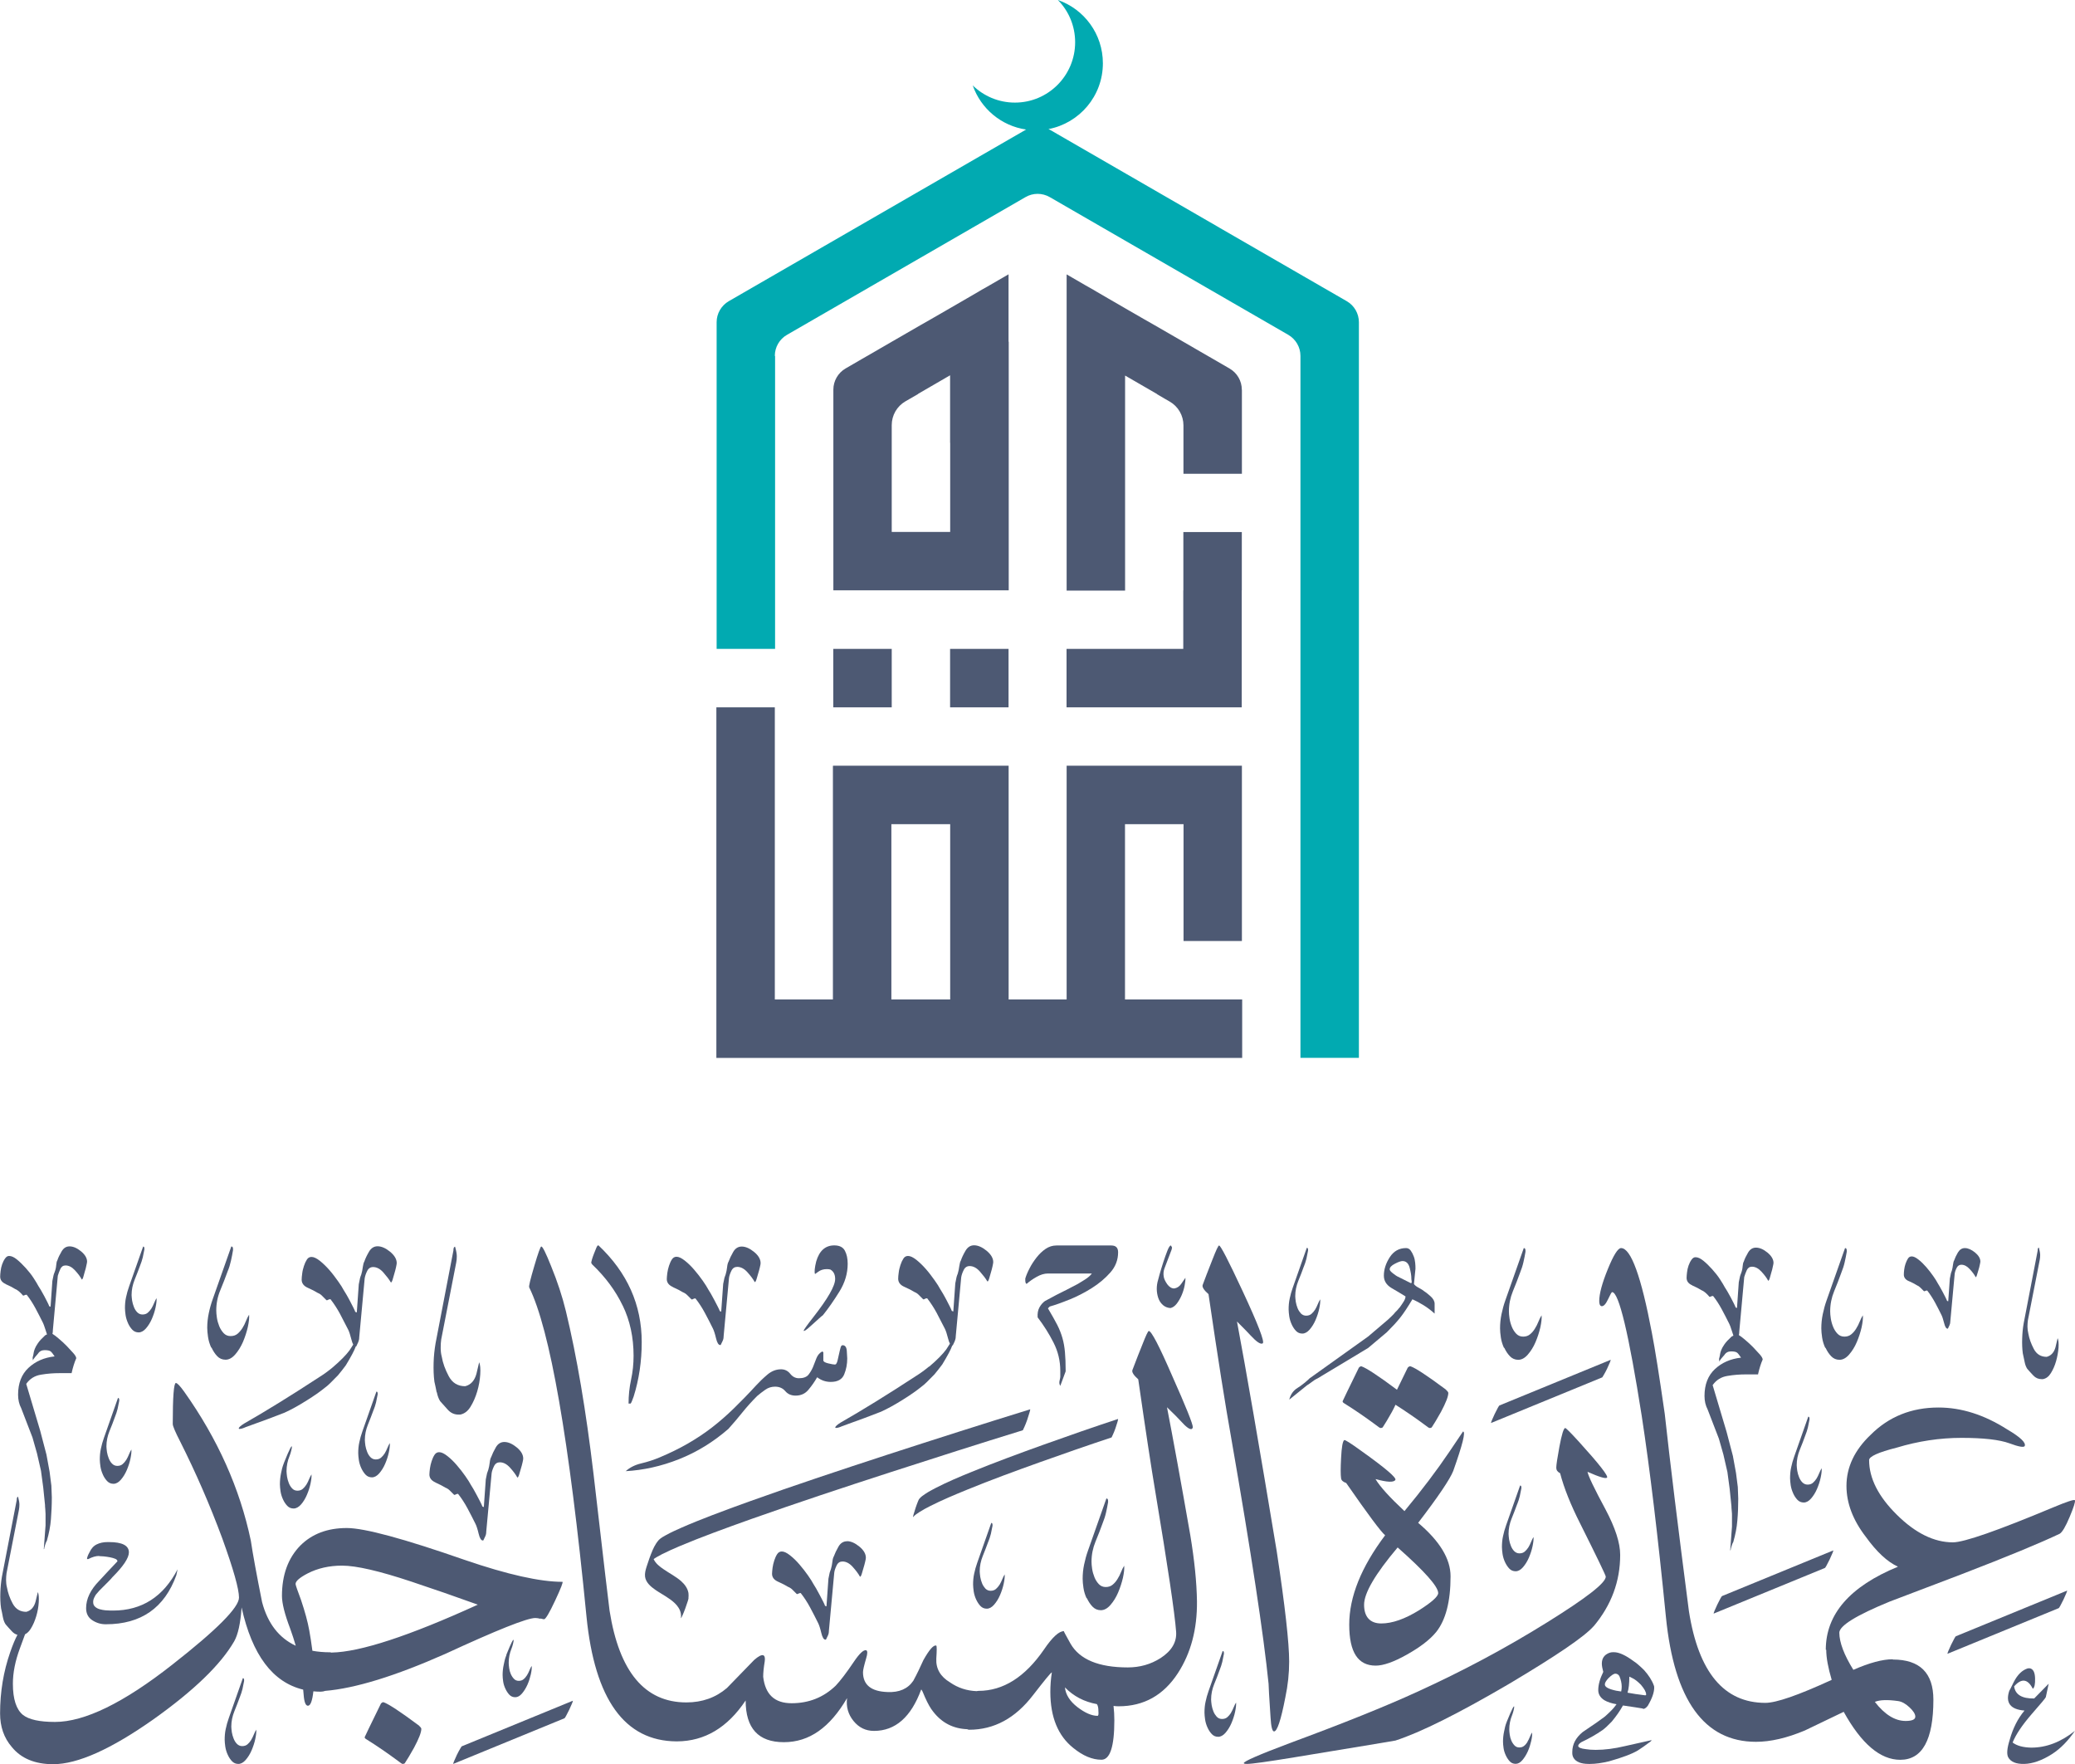
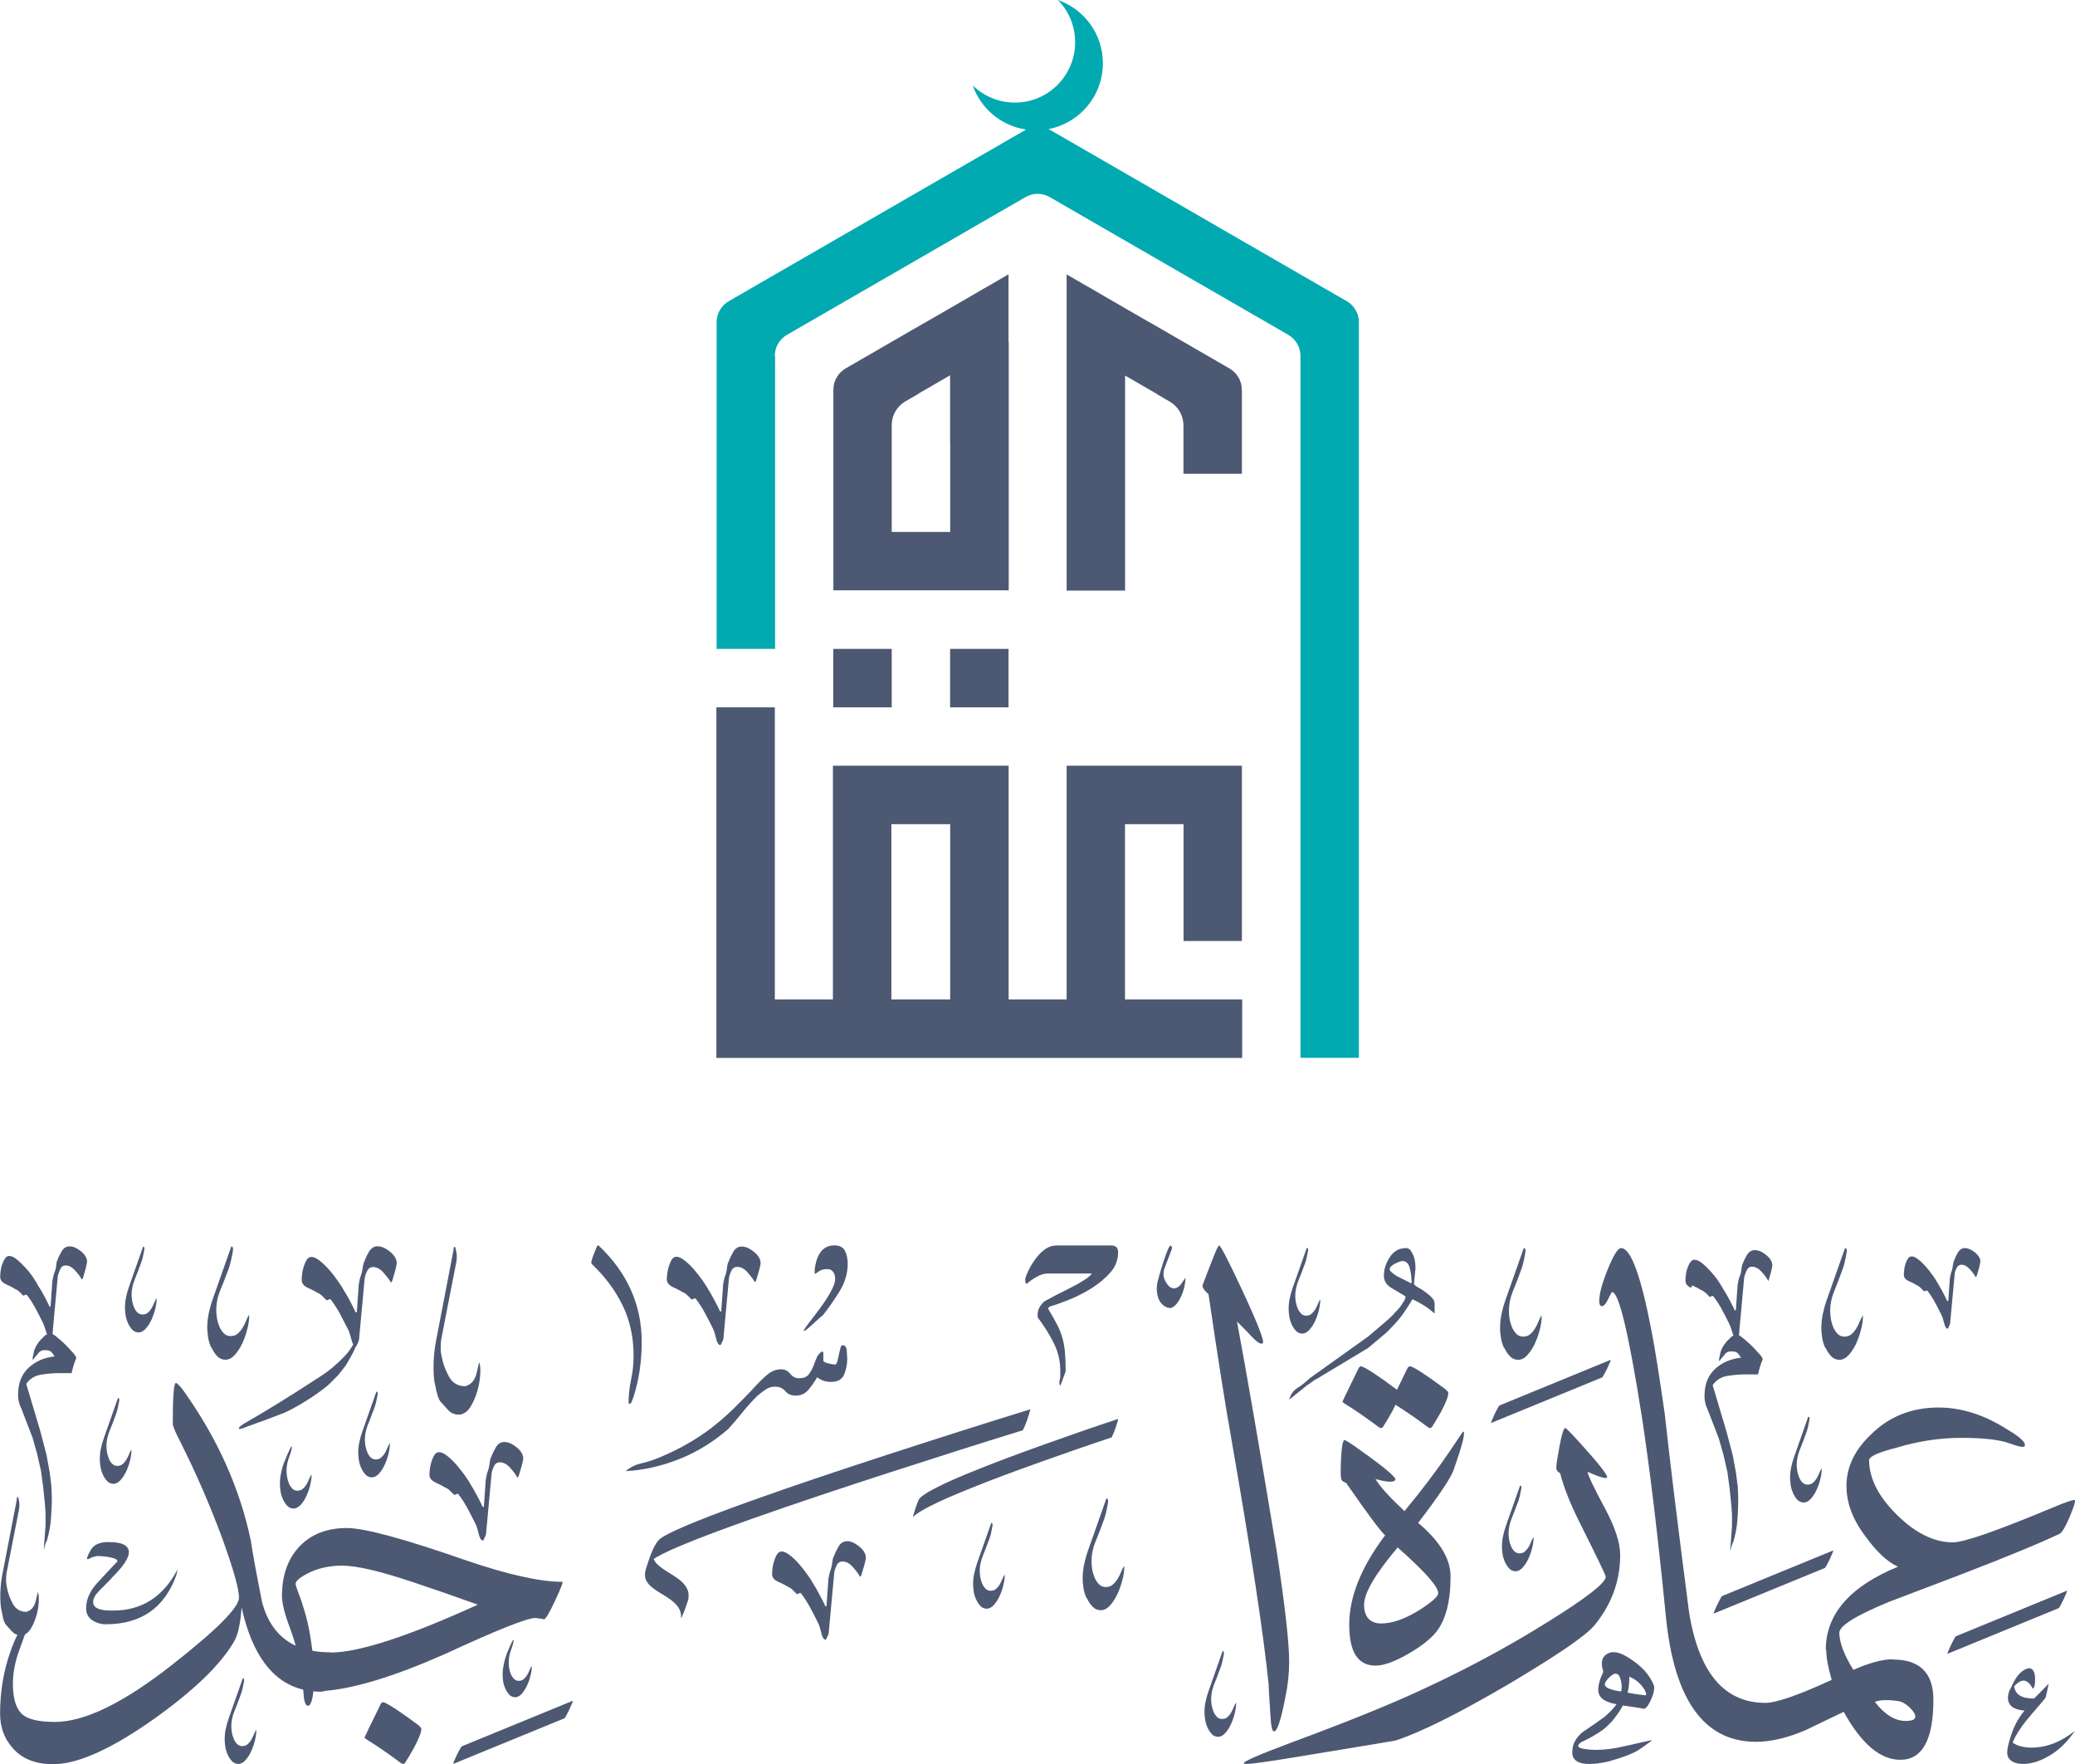
<svg xmlns="http://www.w3.org/2000/svg" id="Layer_1" data-name="Layer 1" viewBox="0 0 231.81 197.04">
  <defs>
    <style>
      .cls-1 {
        fill: #01aab1;
      }

      .cls-2 {
        fill: #4d5973;
      }
    </style>
  </defs>
  <path class="cls-2" d="M211.45,185.34c-1.13,0-2.6,.39-4.4,1.18-1.04-1.67-1.56-3.05-1.57-4.15,.02-.78,1.89-1.94,5.62-3.47,2.67-1.02,5.34-2.03,8.02-3.05,5.2-2,8.86-3.52,10.98-4.53,.29-.17,.66-.8,1.11-1.87,.45-1.07,.65-1.7,.59-1.87-.06-.12-.86,.14-2.39,.78-6.24,2.61-9.99,3.92-11.24,3.92-2.09,0-4.18-1.02-6.25-3.07-2.08-2.05-3.11-4.09-3.11-6.12,0-.4,1.03-.87,3.09-1.39,2.38-.72,4.79-1.09,7.23-1.09s4.23,.2,5.36,.61c1.02,.38,1.58,.48,1.7,.31,.17-.38-.48-1-1.96-1.87-2.56-1.63-5.11-2.44-7.67-2.44-3.02,0-5.55,1.02-7.58,3.05-1.8,1.71-2.7,3.62-2.7,5.71,0,1.92,.72,3.82,2.18,5.71,1.19,1.65,2.38,2.76,3.57,3.31-5.37,2.21-8.06,5.3-8.06,9.28h.05c0,.89,.21,2.01,.61,3.36-3.72,1.71-6.19,2.57-7.41,2.57h0c-4.62,0-7.47-3.41-8.54-10.24-1.22-9.38-2.12-16.73-2.7-22.04-.61-4.24-1.09-7.26-1.44-9.06-1.19-6.3-2.34-9.46-3.44-9.46-.35,0-.84,.78-1.48,2.35s-.96,2.76-.96,3.57c0,.35,.09,.54,.26,.57,.23,.03,.47-.23,.72-.76,.25-.54,.4-.81,.46-.81,.75,0,1.86,4.62,3.31,13.85,.9,5.87,1.8,13.35,2.7,22.44,.93,9.29,4.28,13.94,10.06,13.94h0c1.63,0,3.44-.42,5.45-1.26,1.45-.69,2.9-1.39,4.35-2.09,1.98,3.57,4.08,5.36,6.32,5.36,2.47,0,3.7-2.24,3.7-6.71,0-2.99-1.51-4.49-4.53-4.49h0Zm1.44,6.89c-1.19,0-2.34-.71-3.44-2.13,.55-.23,1.42-.26,2.61-.09,.4,.06,.83,.29,1.26,.7,.43,.4,.65,.75,.65,1.04,0,.32-.36,.48-1.09,.48h0Z" />
  <path class="cls-2" d="M178.04,181.65c1.97-2.35,2.96-5.01,2.96-7.97,0-1.34-.55-3.03-1.65-5.1-1.25-2.32-1.92-3.72-2-4.18,1.31,.58,2.03,.8,2.18,.65,.17-.17-.87-1.51-3.14-4.01-.93-1.02-1.44-1.53-1.53-1.53-.17,0-.39,.7-.65,2.09-.23,1.25-.35,2.03-.35,2.35,0,.26,.14,.46,.43,.61,.43,1.65,1.18,3.52,2.22,5.58,1.92,3.84,2.88,5.83,2.88,5.97,0,.7-2.18,2.39-6.54,5.1-4.62,2.88-9.46,5.46-14.51,7.76-3.55,1.63-8.31,3.54-14.29,5.75-3.4,1.28-5.1,2.02-5.1,2.22,0,.06,.12,.09,.35,.09,.55,0,2.32-.25,5.31-.74,7.44-1.22,11.2-1.85,11.28-1.87,2.79-.9,6.98-2.99,12.59-6.27,5.34-3.17,8.52-5.33,9.54-6.49h0Z" />
  <path class="cls-2" d="M153.7,165.22c1.28,.35,2,.38,2.18,.09,.17-.23-1.1-1.32-3.84-3.27-1.16-.84-1.79-1.24-1.87-1.18-.17,.12-.29,.78-.35,2-.06,1.13-.06,1.89,0,2.27,.03,.23,.22,.4,.57,.52,2.44,3.52,3.89,5.46,4.35,5.84-2.67,3.55-4.01,6.87-4.01,9.98s.99,4.58,2.96,4.58c.84,0,2-.4,3.46-1.22s2.57-1.65,3.29-2.53c1.07-1.34,1.61-3.41,1.61-6.23,0-1.95-1.21-3.93-3.62-5.97,2.27-2.96,3.57-4.9,3.92-5.8,1.04-2.93,1.41-4.4,1.09-4.4,0,0-.51,.75-1.53,2.27-1.39,2.06-3.06,4.27-5.01,6.62-1.65-1.54-2.73-2.73-3.23-3.57h.02Zm6.97,12.72c0,.38-.71,1.02-2.13,1.92-1.6,.99-3.01,1.48-4.23,1.48s-1.92-.7-1.92-2.09c0-1.31,1.25-3.44,3.75-6.4,3.02,2.67,4.53,4.37,4.53,5.1h0Z" />
  <path class="cls-2" d="M135.01,144.56c1.04,7.12,1.89,12.46,2.53,16.03,2.24,12.87,3.63,22.03,4.18,27.49,0,.26,.07,1.51,.22,3.75,.06,1.04,.19,1.57,.39,1.57,.35,0,.77-1.26,1.26-3.79,.29-1.36,.43-2.7,.43-4.01,0-2.09-.46-6.2-1.39-12.33-1.95-11.74-3.43-20.29-4.44-25.66,.81,.81,1.32,1.33,1.53,1.57,.67,.72,1.12,1.02,1.35,.87,.23-.17-.52-2.13-2.27-5.88-1.57-3.37-2.44-5.05-2.61-5.05-.09,0-.33,.52-.74,1.57-.49,1.25-.86,2.19-1.09,2.83-.09,.23,.13,.58,.65,1.04h0Z" />
-   <path class="cls-2" d="M130.33,157.15c.81,.78,1.32,1.29,1.53,1.53,.67,.75,1.1,1.06,1.31,.92,.03-.03,.06-.09,.09-.17,0-.38-.77-2.29-2.31-5.75-1.45-3.34-2.32-5.01-2.61-5.01-.09,0-.33,.52-.74,1.57-.26,.64-.63,1.57-1.09,2.79-.09,.23,.13,.58,.65,1.04,.81,5.63,1.45,9.85,1.92,12.63,1.39,8.33,2.16,13.52,2.31,15.55,.09,1.16-.49,2.15-1.74,2.96-1.1,.7-2.32,1.04-3.66,1.04h0c-3.25,0-5.39-.89-6.4-2.66-.52-.93-.77-1.39-.74-1.39-.55,0-1.29,.68-2.22,2.05-2.12,3.08-4.56,4.62-7.32,4.62-.07,0-.14,.02-.2,.03-1.09-.04-2.09-.36-2.98-.98-1.07-.64-1.59-1.53-1.53-2.66,.06-.9,.06-1.38,0-1.44-.29-.12-.77,.42-1.44,1.61-.35,.78-.72,1.56-1.13,2.31-.61,.9-1.57,1.32-2.88,1.26-1.83-.06-2.74-.8-2.74-2.22,0-.23,.12-.74,.35-1.53,.17-.55,.17-.86,0-.92-.29-.06-.74,.36-1.35,1.26-.84,1.25-1.53,2.15-2.05,2.7-1.36,1.31-3,1.96-4.92,1.96s-2.95-.99-3.18-2.96c0-.46,.06-1.03,.17-1.7,.06-.4,0-.64-.17-.7-.2-.06-.54,.12-1,.52-1.65,1.71-2.67,2.76-3.05,3.14-1.25,1.07-2.76,1.61-4.53,1.61h0c-4.64,0-7.5-3.41-8.58-10.24-.06-.35-.65-5.43-1.79-15.25-.84-7.09-1.87-13.16-3.09-18.21-.4-1.65-.96-3.34-1.66-5.05-.58-1.45-.94-2.18-1.09-2.18-.09,0-.35,.72-.78,2.18s-.63,2.25-.57,2.39c2.32,4.7,4.46,16.96,6.4,36.77,.92,9.26,4.27,13.9,10.04,13.94h.09c3.08-.02,5.63-1.54,7.65-4.57,0,3.11,1.42,4.66,4.27,4.66s5.14-1.64,7.06-4.92c-.12,.96,.12,1.81,.72,2.55s1.36,1.11,2.29,1.11c2.38,0,4.14-1.54,5.27-4.62,.06,0,.2,.29,.43,.87,.32,.72,.63,1.26,.92,1.61,.97,1.25,2.24,1.89,3.79,1.95,.06,.03,.14,.06,.22,.06,2.79,0,5.17-1.29,7.15-3.88,1.28-1.65,1.97-2.5,2.09-2.53-.12,.75-.17,1.48-.17,2.18,0,2.82,.86,4.91,2.57,6.27,1.07,.87,2.12,1.31,3.14,1.31,.96,0,1.44-1.47,1.44-4.4,0-.55-.03-1.09-.09-1.61,.2,.03,.39,.04,.57,.04h0c2.82,0,5.02-1.24,6.62-3.7,1.45-2.24,2.16-4.91,2.13-8.02-.03-2.12-.28-4.58-.74-7.36-1.07-6.13-1.95-10.92-2.62-14.38v.02Zm-7.7,34.51c-.67,0-1.42-.33-2.27-.98-.84-.65-1.31-1.39-1.39-2.2,.96,.99,2.15,1.61,3.57,1.87,.12,.17,.17,.43,.17,.78,.03,.35,0,.52-.09,.52h0Z" />
  <path class="cls-2" d="M60.37,180.78c.22,.06,.35,.09,.41,.09,.17,0,.59-.7,1.24-2.09,.65-1.39,.92-2.09,.81-2.09-2.5,0-6.13-.81-10.89-2.44-6.83-2.38-11.22-3.57-13.2-3.57-2.15,0-3.88,.65-5.19,1.96-1.36,1.39-2.05,3.27-2.05,5.62,0,.84,.31,2.06,.92,3.66,.25,.69,.45,1.32,.62,1.91-1.87-.87-3.13-2.49-3.76-4.87-.61-3.05-1.03-5.34-1.26-6.88-1.22-5.81-3.7-11.36-7.45-16.64-.46-.64-.77-.96-.92-.96-.23,0-.35,1.53-.35,4.58,0,.23,.28,.89,.83,1.96,1.74,3.46,3.31,7.06,4.7,10.81,1.25,3.46,1.87,5.66,1.87,6.62,0,1.1-2.48,3.6-7.45,7.49-5.43,4.27-9.8,6.4-13.11,6.4-1.71,0-2.91-.26-3.57-.78-.75-.61-1.13-1.77-1.13-3.49,0-1.22,.26-2.54,.78-3.94,.26-.69,.45-1.21,.58-1.58,.24-.12,.45-.32,.63-.61,.26-.41,.46-.88,.62-1.41s.25-1.06,.28-1.57c.03-.52,0-.89-.1-1.13l-.26,1.08c-.17,.62-.52,1-1.03,1.13-.69,0-1.19-.31-1.52-.92s-.54-1.22-.64-1.8c-.07-.27-.1-.55-.1-.82s.02-.53,.05-.77l1.39-7.1c.03-.17,.05-.36,.05-.57s-.05-.5-.15-.87c-.1,0-.15,.12-.15,.36l-1.65,8.54c-.1,.58-.16,1.18-.18,1.8-.02,.62,0,1.2,.08,1.75,.07,.31,.14,.63,.2,.98,.07,.35,.17,.62,.31,.82,.2,.24,.45,.51,.72,.8,.18,.19,.38,.31,.6,.37-.25,.46-.52,1.1-.81,1.94-.75,2.15-1.13,4.43-1.13,6.84,0,1.48,.43,2.73,1.31,3.75,1.04,1.28,2.59,1.92,4.62,1.92,2.73,0,6.46-1.67,11.2-5.01,4.5-3.2,7.51-6.1,9.02-8.71,.43-.75,.71-2.02,.83-3.79,1.18,5.31,3.47,8.36,6.88,9.18,.02,.17,.03,.35,.05,.54,.06,.84,.22,1.26,.48,1.26,.29,0,.49-.54,.61-1.61,.27,.03,.55,.04,.83,.04,.18,0,.34-.04,.49-.09,3.35-.28,7.81-1.65,13.41-4.13,5.78-2.67,9.14-4.01,10.06-4.01,.17,0,.37,.03,.59,.09h0Zm-23.33,3.82c-.06-.02-.12-.04-.18-.04-.7,0-1.36-.06-1.96-.17-.12-.88-.23-1.64-.35-2.27-.17-.96-.48-2.09-.92-3.4-.4-1.07-.61-1.67-.61-1.79,0-.32,.45-.71,1.35-1.18,1.13-.58,2.41-.87,3.84-.87,1.6,0,4.18,.6,7.76,1.79,2.44,.81,4.91,1.67,7.41,2.57-7.7,3.51-13.14,5.29-16.33,5.35h0Z" />
  <path class="cls-2" d="M157.5,152.62c-.06,0-.14,.05-.23,.14-.52,1.05-.91,1.87-1.21,2.48-.02-.01-.03-.03-.04-.04-2.07-1.54-3.38-2.4-3.92-2.58h-.06c-.06,0-.14,.05-.23,.14-1.21,2.48-1.82,3.73-1.82,3.76,0,.09,.06,.16,.18,.23,1.16,.72,2.35,1.54,3.58,2.45,.24,.2,.41,.31,.51,.31h.03s.08-.02,.17-.06c.26-.39,.61-.97,1.04-1.74,.16-.29,.29-.56,.4-.8,1.08,.69,2.19,1.44,3.33,2.29,.24,.2,.41,.31,.51,.31h.03s.08-.02,.17-.06c.26-.39,.61-.97,1.04-1.74,.55-1.03,.82-1.73,.82-2.12,0-.08-.1-.21-.29-.39-2.07-1.54-3.38-2.4-3.92-2.58h-.07Z" />
  <path class="cls-2" d="M46.77,192.72c-2.07-1.54-3.38-2.4-3.92-2.58h-.06c-.06,0-.14,.05-.23,.14-1.21,2.48-1.82,3.73-1.82,3.76,0,.09,.06,.16,.18,.23,1.16,.72,2.35,1.54,3.58,2.45,.24,.2,.41,.31,.51,.31h.03s.08-.02,.17-.06c.26-.39,.61-.97,1.04-1.74,.55-1.03,.82-1.73,.82-2.12,0-.08-.1-.21-.29-.39h0Z" />
  <path class="cls-2" d="M75.17,143.77c.45,.2,.82,.39,1.11,.57,.18,.07,.35,.18,.49,.32s.31,.31,.49,.49c.07,0,.14-.02,.19-.06,.06-.03,.14-.06,.24-.06,.4,.51,.75,1.05,1.06,1.63s.61,1.16,.89,1.73c.11,.22,.23,.58,.35,1.09s.28,.76,.46,.76h.06c.07-.14,.14-.3,.22-.46s.11-.34,.11-.52l.6-6.51c.03-.25,.13-.52,.27-.81s.36-.43,.65-.43c.4,0,.78,.2,1.14,.6,.36,.4,.63,.76,.81,1.09h.06s.08-.1,.14-.3c.06-.2,.12-.42,.19-.65,.07-.23,.14-.47,.19-.7,.06-.23,.08-.39,.08-.46,0-.43-.24-.85-.73-1.25-.49-.4-.95-.6-1.38-.6-.4,0-.72,.2-.95,.6-.23,.4-.4,.76-.52,1.09-.07,.11-.13,.31-.16,.6-.03,.29-.09,.56-.16,.81-.07,.18-.12,.32-.14,.4s-.06,.32-.14,.68l-.22,3.09-.16-.06c-.03-.11-.11-.27-.22-.49s-.23-.46-.38-.73c-.14-.27-.28-.52-.4-.73-.13-.22-.23-.38-.3-.49-.11-.22-.31-.53-.6-.95s-.61-.82-.95-1.22-.69-.74-1.06-1.03-.67-.43-.92-.43c-.22,0-.39,.1-.52,.3-.13,.2-.23,.43-.32,.7-.09,.27-.15,.54-.19,.81-.03,.27-.06,.5-.06,.68,0,.4,.23,.69,.68,.89h0Z" />
  <path class="cls-2" d="M89.77,148.66h.04c.09,0,.23-.09,.42-.25s.4-.35,.62-.55c.22-.2,.43-.39,.64-.58s.35-.31,.44-.37c.62-.77,1.23-1.65,1.85-2.65,.62-1,.92-2.03,.92-3.1,0-.57-.1-1.05-.31-1.45s-.6-.6-1.19-.6c-1,0-1.67,.6-2.02,1.8-.17,.7-.22,1.17-.13,1.4,0,0,.12-.09,.35-.25,.26-.2,.59-.3,.97-.3,.17,0,.31,.02,.4,.05,.35,.2,.53,.55,.53,1.05,0,.77-.81,2.18-2.42,4.24-.73,.93-1.1,1.45-1.1,1.55h0Z" />
  <path class="cls-2" d="M203.94,150.54c.17,.37,.38,.69,.63,.95,.25,.26,.56,.4,.93,.4s.73-.19,1.07-.58,.63-.85,.86-1.39c.23-.54,.41-1.09,.54-1.65,.12-.56,.17-1.01,.14-1.35-.12,.19-.24,.42-.35,.7s-.24,.54-.4,.79c-.15,.25-.33,.46-.54,.63-.2,.17-.46,.26-.77,.26s-.57-.11-.77-.32-.37-.47-.49-.77c-.12-.29-.21-.61-.26-.93s-.07-.6-.07-.81c0-.78,.15-1.52,.44-2.23s.57-1.41,.81-2.09c.15-.37,.28-.76,.37-1.16,.09-.4,.17-.79,.23-1.16v-.14c0-.19-.06-.28-.19-.28l-2.05,5.81c-.19,.53-.33,1.05-.44,1.58-.11,.53-.16,1.05-.16,1.58,0,.28,.03,.62,.09,1.02,.06,.4,.18,.79,.35,1.16h0Z" />
  <path class="cls-2" d="M121.42,178.51c.17,.37,.38,.69,.63,.95s.56,.4,.93,.4,.73-.19,1.07-.58c.34-.39,.63-.85,.86-1.39s.41-1.1,.54-1.65c.12-.56,.17-1.01,.14-1.35-.12,.19-.24,.42-.35,.7-.11,.28-.24,.54-.4,.79-.15,.25-.33,.46-.54,.63-.2,.17-.46,.26-.77,.26s-.57-.11-.77-.32-.37-.47-.49-.77-.21-.61-.26-.93-.07-.6-.07-.81c0-.78,.15-1.52,.44-2.23s.57-1.41,.81-2.09c.15-.37,.28-.76,.37-1.16,.09-.4,.17-.79,.23-1.16v-.14c0-.19-.06-.28-.19-.28l-2.05,5.81c-.19,.53-.33,1.05-.44,1.58-.11,.53-.16,1.05-.16,1.58,0,.28,.03,.62,.09,1.02,.06,.4,.18,.79,.35,1.16h0Z" />
  <path class="cls-2" d="M56.58,184.85c-.19,.47-.23,.75-.31,1.12-.08,.37-.12,.75-.12,1.12,0,.2,.02,.44,.06,.72,.04,.29,.13,.56,.25,.82s.27,.49,.44,.67,.39,.28,.66,.28,.52-.14,.75-.41,.44-.6,.61-.98c.17-.38,.29-.77,.38-1.16,.09-.39,.12-.71,.1-.95-.09,.13-.17,.29-.25,.49-.08,.2-.17,.38-.28,.56-.11,.17-.23,.32-.38,.44-.14,.12-.32,.18-.54,.18s-.4-.08-.54-.23-.26-.33-.35-.54-.15-.43-.18-.66c-.03-.23-.05-.42-.05-.58,0-.55,.1-1.07,.31-1.58,.21-.5,.62-2.3-.58,.69h0Z" />
  <path class="cls-2" d="M69.57,145.84c.81,1.67,1.21,3.54,1.21,5.6,0,.9-.09,1.79-.28,2.67s-.28,1.77-.28,2.67h.23s.09-.11,.17-.34,.13-.37,.17-.45c.6-1.91,.9-3.94,.9-6.08,0-4.16-1.61-7.77-4.84-10.81-.08,0-.15,.09-.23,.28s-.16,.39-.25,.62-.17,.44-.23,.65c-.06,.2-.09,.35-.09,.42l.11,.17c1.46,1.39,2.6,2.92,3.4,4.59h0Z" />
  <path class="cls-2" d="M119.46,145.17c.86-.35,1.7-.78,2.51-1.29s1.5-1.09,2.08-1.75c.58-.66,.86-1.41,.86-2.25,0-.51-.25-.76-.76-.76h-6.13c-.44,0-.84,.13-1.21,.38s-.71,.58-1.01,.96c-.3,.39-.57,.79-.78,1.21-.22,.42-.38,.8-.48,1.14v.2c0,.23,.05,.37,.15,.4,.3-.27,.67-.53,1.11-.78s.86-.38,1.27-.38h4.91c-.17,.23-.43,.46-.78,.68s-.62,.38-.78,.48c-.14,.07-.38,.2-.73,.38-.35,.19-.73,.38-1.14,.58s-.78,.4-1.11,.58c-.34,.19-.58,.31-.71,.38-.23,.17-.44,.4-.61,.71s-.23,.67-.2,1.11c.67,.88,1.27,1.82,1.77,2.81,.51,1,.76,2.05,.76,3.17v.66c0,.07-.03,.21-.08,.43-.05,.22-.03,.41,.08,.58,.1-.27,.2-.54,.3-.81s.2-.54,.3-.81c0-.88-.03-1.59-.08-2.15s-.14-1.08-.28-1.57c-.14-.49-.33-.98-.58-1.47-.25-.49-.6-1.1-1.04-1.85l.2-.2c.61-.17,1.34-.43,2.2-.78h0Z" />
  <path class="cls-2" d="M11.08,173.82h.03c.12,0,.28,.01,.5,.03,.22,.02,.44,.06,.68,.1,.23,.05,.43,.1,.59,.17,.16,.07,.24,.16,.24,.28-.44,.46-.83,.87-1.16,1.23s-.63,.68-.88,.95c-.97,.99-1.46,2.01-1.46,3.05,0,.6,.23,1.05,.69,1.35,.46,.3,.96,.45,1.49,.45h.03c3.93,0,6.55-1.83,7.87-5.48l.14-.66c-1.59,3.07-4,4.61-7.21,4.61h-.28c-.16,0-.35-.01-.57-.03-.22-.02-.43-.06-.64-.12-.21-.06-.38-.15-.52-.28-.14-.13-.21-.29-.21-.5v-.07c0-.18,.07-.39,.21-.62,.02-.07,.08-.15,.16-.24,.08-.09,.19-.22,.33-.38,.39-.39,.71-.71,.95-.95s.41-.42,.5-.54c1.22-1.22,1.84-2.15,1.84-2.77,0-.76-.74-1.15-2.22-1.15h-.17c-.46,0-.87,.09-1.21,.26-.35,.17-.61,.47-.8,.88-.18,.32-.28,.58-.28,.76h.14c.44-.23,.84-.35,1.21-.35h0Z" />
  <path class="cls-2" d="M69.88,164.33c1.99-.11,3.99-.55,5.98-1.34,1.99-.79,3.83-1.92,5.51-3.38,.6-.66,1.12-1.29,1.58-1.86s1-1.18,1.63-1.81c.28-.24,.59-.48,.92-.71,.33-.23,.69-.34,1.08-.34,.49,0,.87,.17,1.15,.5,.28,.33,.66,.5,1.15,.5,.6,0,1.08-.22,1.44-.66,.37-.44,.69-.9,.97-1.39,.46,.35,.96,.52,1.52,.52,.77,0,1.27-.28,1.5-.84s.34-1.15,.34-1.79c0-.14-.02-.42-.05-.84-.03-.42-.19-.63-.47-.63-.11,0-.18,.1-.23,.29s-.11,.41-.16,.66c-.05,.24-.11,.48-.16,.71-.05,.23-.12,.37-.18,.45l-.11,.05c-.14,0-.39-.04-.76-.13-.37-.09-.55-.2-.55-.34v-.89l-.11-.11c-.32,.17-.53,.43-.66,.76-.12,.33-.26,.66-.39,1-.14,.33-.32,.62-.52,.87-.21,.24-.56,.37-1.05,.37-.38,0-.71-.17-.97-.5-.26-.33-.61-.5-1.02-.5-.56,0-1.07,.2-1.55,.61-.47,.4-.88,.8-1.23,1.18-.87,.95-1.7,1.8-2.49,2.57s-1.6,1.48-2.44,2.13-1.73,1.24-2.68,1.79-1.99,1.06-3.15,1.55c-.66,.28-1.36,.51-2.08,.68-.72,.17-1.3,.47-1.76,.89h0Z" />
  <path class="cls-2" d="M226.93,195.21c-.91-.02-1.6-.2-2.09-.57,.36-.89,1.07-1.95,2.11-3.15,1.05-1.2,1.58-1.83,1.6-1.92l.32-1.5-1.62,1.65c-1.36,.02-2.11-.42-2.24-1.35,.81-.93,1.52-.86,2.09,.27,.19-.15,.27-.53,.25-1.18s-.2-1.02-.57-1.11h-.22c-.64,.19-1.17,.7-1.6,1.55-.3,.62-.47,.94-.49,.96-.45,1.34,.12,2.09,1.7,2.21-.75,.89-1.29,1.97-1.65,3.25-.3,.95-.36,1.61-.17,1.97,.28,.51,.87,.76,1.79,.74,.92-.02,1.98-.38,3.12-1.11,.93-.6,1.77-1.46,2.54-2.58-1.57,1.25-3.19,1.87-4.87,1.87Z" />
-   <path class="cls-2" d="M189.04,143.58c.42,.18,.76,.36,1.03,.53,.27,.1,.57,.35,.91,.75,.07,0,.13-.02,.17-.05,.05-.03,.13-.05,.23-.05,.37,.47,.69,.97,.98,1.51,.29,.54,.56,1.07,.83,1.61,.07,.13,.14,.34,.23,.61s.16,.5,.23,.7l-.2,.1c-.37,.34-.64,.63-.81,.88s-.29,.46-.35,.63c-.07,.17-.11,.32-.13,.45s-.04,.27-.08,.4c-.03,.07-.04,.14-.03,.23s.03,.16,.03,.23c0-.07,.08-.19,.23-.38,.15-.18,.26-.31,.33-.38,.17-.27,.42-.4,.75-.4s.56,.05,.68,.15c.12,.1,.26,.29,.43,.55-1.18,.13-2.15,.56-2.92,1.28s-1.16,1.72-1.16,3c0,.57,.12,1.07,.35,1.51l1.26,3.27,.5,1.76,.45,1.96,.25,1.86,.2,1.96c0,.07,0,.23,.03,.48s.03,.43,.03,.53v1.26l-.2,2.67,.05-.05c0-.07,.03-.21,.1-.43s.13-.38,.2-.48c.23-.81,.39-1.6,.45-2.39,.07-.79,.1-1.6,.1-2.44l-.05-1.31-.2-1.56-.35-1.91-.7-2.67-1.56-5.23c.4-.57,.95-.92,1.66-1.03,.7-.12,1.39-.17,2.06-.17h1.36v-.05c.07-.3,.14-.59,.23-.86s.17-.52,.28-.75c0-.13-.11-.33-.33-.58s-.47-.52-.75-.81-.58-.55-.88-.81-.54-.43-.7-.53c.03-.1,.05-.25,.05-.45l.55-6.04c.07-.23,.16-.49,.28-.75s.31-.4,.58-.4c.37,0,.72,.18,1.06,.55s.59,.7,.75,1.01h.05s.08-.09,.13-.28c.05-.18,.11-.39,.17-.61,.07-.22,.13-.43,.17-.66,.05-.22,.08-.36,.08-.43,0-.4-.23-.79-.68-1.16s-.88-.55-1.28-.55c-.37,0-.66,.18-.88,.55-.22,.37-.38,.7-.48,1.01-.07,.1-.11,.29-.13,.55s-.08,.52-.17,.75c-.07,.17-.11,.29-.13,.38s-.06,.29-.13,.63l-.2,2.87-.15-.05c-.03-.1-.1-.25-.2-.45-.1-.2-.22-.43-.35-.68-.13-.25-.26-.48-.38-.68-.12-.2-.21-.35-.28-.45-.1-.2-.28-.49-.53-.88-.25-.39-.55-.76-.88-1.13s-.66-.69-.98-.95-.61-.4-.88-.4c-.17,0-.32,.09-.45,.28-.13,.18-.24,.4-.33,.65s-.14,.5-.17,.75c-.03,.25-.05,.46-.05,.63,0,.37,.21,.65,.63,.83h0Z" />
+   <path class="cls-2" d="M189.04,143.58c.42,.18,.76,.36,1.03,.53,.27,.1,.57,.35,.91,.75,.07,0,.13-.02,.17-.05,.05-.03,.13-.05,.23-.05,.37,.47,.69,.97,.98,1.51,.29,.54,.56,1.07,.83,1.61,.07,.13,.14,.34,.23,.61s.16,.5,.23,.7l-.2,.1c-.37,.34-.64,.63-.81,.88s-.29,.46-.35,.63c-.07,.17-.11,.32-.13,.45s-.04,.27-.08,.4c-.03,.07-.04,.14-.03,.23s.03,.16,.03,.23c0-.07,.08-.19,.23-.38,.15-.18,.26-.31,.33-.38,.17-.27,.42-.4,.75-.4s.56,.05,.68,.15c.12,.1,.26,.29,.43,.55-1.18,.13-2.15,.56-2.92,1.28s-1.16,1.72-1.16,3c0,.57,.12,1.07,.35,1.51l1.26,3.27,.5,1.76,.45,1.96,.25,1.86,.2,1.96c0,.07,0,.23,.03,.48s.03,.43,.03,.53v1.26l-.2,2.67,.05-.05c0-.07,.03-.21,.1-.43s.13-.38,.2-.48c.23-.81,.39-1.6,.45-2.39,.07-.79,.1-1.6,.1-2.44l-.05-1.31-.2-1.56-.35-1.91-.7-2.67-1.56-5.23c.4-.57,.95-.92,1.66-1.03,.7-.12,1.39-.17,2.06-.17h1.36v-.05c.07-.3,.14-.59,.23-.86s.17-.52,.28-.75c0-.13-.11-.33-.33-.58s-.47-.52-.75-.81-.58-.55-.88-.81-.54-.43-.7-.53c.03-.1,.05-.25,.05-.45l.55-6.04c.07-.23,.16-.49,.28-.75s.31-.4,.58-.4c.37,0,.72,.18,1.06,.55s.59,.7,.75,1.01h.05c.05-.18,.11-.39,.17-.61,.07-.22,.13-.43,.17-.66,.05-.22,.08-.36,.08-.43,0-.4-.23-.79-.68-1.16s-.88-.55-1.28-.55c-.37,0-.66,.18-.88,.55-.22,.37-.38,.7-.48,1.01-.07,.1-.11,.29-.13,.55s-.08,.52-.17,.75c-.07,.17-.11,.29-.13,.38s-.06,.29-.13,.63l-.2,2.87-.15-.05c-.03-.1-.1-.25-.2-.45-.1-.2-.22-.43-.35-.68-.13-.25-.26-.48-.38-.68-.12-.2-.21-.35-.28-.45-.1-.2-.28-.49-.53-.88-.25-.39-.55-.76-.88-1.13s-.66-.69-.98-.95-.61-.4-.88-.4c-.17,0-.32,.09-.45,.28-.13,.18-.24,.4-.33,.65s-.14,.5-.17,.75c-.03,.25-.05,.46-.05,.63,0,.37,.21,.65,.63,.83h0Z" />
  <path class="cls-2" d="M213.23,143.09c.37,.16,.67,.32,.91,.47,.15,.06,.28,.15,.4,.27l.4,.4c.06,0,.11-.01,.16-.04,.04-.03,.11-.04,.2-.04,.32,.41,.61,.86,.87,1.33s.49,.95,.73,1.42c.09,.18,.18,.47,.29,.89,.1,.41,.23,.62,.38,.62h.04c.06-.12,.12-.24,.18-.38,.06-.13,.09-.27,.09-.42l.49-5.33c.03-.21,.1-.43,.22-.66,.12-.24,.3-.35,.53-.35,.32,0,.63,.16,.93,.49,.3,.32,.52,.62,.66,.89h.04s.07-.08,.11-.24c.04-.16,.1-.34,.16-.53s.11-.38,.15-.58c.04-.19,.07-.32,.07-.38,0-.35-.2-.69-.6-1.02-.4-.32-.78-.49-1.13-.49-.32,0-.58,.16-.78,.49-.19,.32-.33,.62-.42,.89-.06,.09-.1,.25-.13,.49s-.07,.46-.13,.66c-.06,.15-.1,.26-.11,.33-.01,.07-.05,.26-.11,.55l-.18,2.53-.13-.04c-.03-.09-.09-.22-.18-.4-.09-.18-.19-.38-.31-.6-.12-.22-.23-.42-.33-.6-.1-.18-.18-.31-.24-.4-.09-.18-.25-.44-.49-.78s-.49-.67-.78-1c-.28-.32-.57-.61-.87-.84-.3-.24-.55-.35-.75-.35-.18,0-.32,.08-.42,.24s-.19,.35-.27,.58c-.07,.22-.13,.44-.15,.66-.03,.22-.04,.41-.04,.55,0,.32,.18,.57,.55,.73h0Z" />
  <path class="cls-2" d="M130.89,139.53c.04-.09,.05-.15,.04-.18,0-.03-.05-.11-.12-.23-.11,0-.24,.19-.39,.57s-.3,.81-.46,1.29-.29,.94-.42,1.38c-.12,.44-.2,.73-.23,.86-.07,.33-.1,.66-.07,1,.03,.33,.1,.63,.21,.9,.11,.27,.28,.49,.5,.68,.22,.18,.49,.29,.81,.31,.26-.06,.49-.22,.71-.5,.21-.28,.39-.59,.54-.94,.15-.35,.26-.71,.33-1.07,.07-.36,.1-.65,.09-.87-.11,.17-.27,.39-.47,.68-.2,.29-.46,.46-.78,.51-.29,0-.55-.16-.78-.47-.22-.32-.35-.59-.39-.83-.06-.33-.03-.65,.08-.94l.81-2.13h0Z" />
  <path class="cls-2" d="M48.8,155.51c.08,.41,.21,.75,.37,1,.25,.29,.54,.61,.87,.97s.73,.53,1.18,.53h.19c.46-.09,.84-.37,1.15-.87,.31-.5,.56-1.07,.75-1.71,.19-.64,.3-1.28,.34-1.9,.04-.62,0-1.08-.12-1.37l-.31,1.31c-.21,.75-.62,1.21-1.25,1.37-.83,0-1.44-.37-1.84-1.12-.4-.75-.66-1.47-.78-2.18-.09-.33-.12-.66-.12-1s.02-.64,.06-.93l1.68-8.6c.04-.21,.06-.43,.06-.69s-.06-.6-.19-1.06c-.12,0-.19,.14-.19,.43l-1.99,10.35c-.12,.71-.2,1.43-.22,2.18-.02,.75,0,1.45,.09,2.12,.09,.37,.17,.77,.25,1.18h0Z" />
-   <path class="cls-2" d="M226.18,152.11c.06,.32,.16,.58,.29,.78,.2,.23,.42,.48,.68,.75,.26,.28,.57,.41,.93,.41h.14c.36-.06,.66-.29,.9-.68,.24-.39,.44-.84,.58-1.34,.14-.5,.23-1,.27-1.49,.03-.49,0-.84-.1-1.07l-.24,1.02c-.16,.58-.49,.94-.98,1.07-.65,0-1.13-.29-1.44-.88s-.51-1.15-.61-1.71c-.06-.26-.1-.52-.1-.78s.02-.5,.05-.73l1.32-6.73c.03-.16,.05-.34,.05-.54s-.05-.47-.14-.83c-.1,0-.14,.12-.14,.34l-1.56,8.1c-.1,.55-.15,1.12-.17,1.71-.02,.58,0,1.14,.07,1.66,.06,.29,.13,.6,.2,.93h0Z" />
  <path class="cls-2" d="M14.3,147.8c.13,.29,.29,.53,.48,.73,.19,.2,.43,.3,.71,.3s.56-.15,.82-.45,.48-.65,.66-1.07,.32-.84,.41-1.27,.13-.77,.11-1.04c-.09,.14-.18,.32-.27,.54-.09,.21-.18,.42-.3,.61-.12,.19-.26,.35-.41,.48s-.35,.2-.59,.2-.43-.09-.59-.25-.28-.36-.37-.59-.16-.46-.2-.71c-.03-.25-.06-.46-.06-.62,0-.6,.12-1.16,.34-1.71s.43-1.08,.62-1.61c.12-.29,.21-.58,.29-.89,.07-.31,.13-.61,.18-.89v-.11c0-.14-.05-.21-.14-.21l-1.57,4.46c-.14,.4-.26,.81-.34,1.21-.09,.4-.12,.81-.12,1.21,0,.21,.03,.48,.07,.78,.05,.31,.14,.61,.27,.89h0Z" />
  <path class="cls-2" d="M11.49,164.71c.13,.29,.29,.53,.48,.73,.19,.2,.43,.3,.71,.3s.56-.15,.82-.45c.26-.3,.48-.65,.66-1.07s.32-.84,.41-1.27,.13-.77,.11-1.04c-.09,.14-.18,.32-.27,.54-.09,.21-.18,.42-.3,.61-.12,.19-.26,.35-.41,.48s-.35,.2-.59,.2-.43-.09-.59-.25-.28-.36-.37-.59-.16-.46-.2-.71c-.03-.25-.06-.46-.06-.62,0-.6,.12-1.16,.34-1.71,.23-.55,.43-1.08,.62-1.61,.12-.29,.21-.58,.29-.89,.07-.31,.13-.61,.18-.89v-.11c0-.14-.05-.21-.14-.21l-1.57,4.46c-.14,.4-.26,.81-.34,1.21-.09,.4-.12,.81-.12,1.21,0,.21,.03,.48,.07,.78,.05,.31,.14,.61,.27,.89h0Z" />
  <path class="cls-2" d="M23.63,150.52c.17,.37,.38,.7,.63,.96,.25,.26,.56,.4,.94,.4s.74-.2,1.08-.59,.63-.86,.87-1.41c.23-.55,.41-1.1,.54-1.67,.12-.56,.17-1.02,.14-1.36-.12,.19-.24,.42-.35,.7-.11,.28-.24,.55-.4,.8s-.34,.46-.54,.63c-.2,.17-.46,.26-.78,.26s-.57-.11-.78-.33c-.2-.22-.37-.48-.49-.78-.12-.3-.21-.61-.26-.94s-.07-.6-.07-.82c0-.78,.15-1.53,.45-2.25s.57-1.42,.82-2.11c.16-.37,.28-.77,.37-1.18s.17-.8,.23-1.18v-.14c0-.19-.06-.28-.19-.28l-2.07,5.87c-.19,.53-.34,1.07-.45,1.6-.11,.53-.17,1.07-.17,1.6,0,.28,.03,.63,.09,1.04s.18,.8,.35,1.18h0Z" />
  <path class="cls-2" d="M183.55,190.87v.02h0c.17,0,.35-.12,.53-.35,.48-.81,.72-1.49,.72-2.04,0-.12-.02-.2-.04-.23-.21-.58-.58-1.15-1.1-1.73-.51-.5-.9-.83-1.15-.98-.9-.67-1.64-1.01-2.21-1.01h-.11c-.13,0-.26,.02-.4,.07-.56,.21-.84,.61-.84,1.21,0,.24,.06,.55,.16,.92-.37,.76-.56,1.43-.56,2.03,0,.46,.22,.83,.66,1.12,.37,.22,.83,.37,1.38,.46-.03,.05-.08,.12-.14,.19-.19,.28-.58,.67-1.16,1.19-.36,.28-1.18,.86-2.48,1.73-.78,.64-1.16,1.38-1.16,2.22v.15c0,.15,.04,.32,.12,.48,.26,.47,.84,.71,1.71,.71h.16c.61,0,1.31-.1,2.11-.29,1.53-.43,2.6-.84,3.23-1.22,.51-.33,.86-.58,1.05-.73,.32-.21,.48-.35,.48-.41h-.04l-2.94,.66c-1.17,.28-2.26,.42-3.26,.42-.44,0-.81-.03-1.1-.08-.57-.06-.86-.19-.86-.37,0-.12,.12-.26,.35-.41,.85-.4,1.63-.84,2.34-1.33,.26-.18,.61-.5,1.06-.97,.52-.63,.93-1.22,1.24-1.78v-.02c.99,.14,1.75,.26,2.28,.35h0s-.03,0-.03,0h0Zm-2.43-1.93l-.57-.09c-.84-.18-1.26-.41-1.26-.68v-.05c0-.15,.13-.37,.38-.65,.35-.35,.61-.52,.79-.52,.19,0,.34,.09,.45,.27,.17,.4,.26,.8,.26,1.18,0,.19-.02,.37-.06,.54h0Zm.7,.13c.14-.44,.2-1.03,.2-1.77v-.02s.14,.06,.35,.17c.26,.12,.57,.36,.94,.73,.39,.46,.59,.82,.59,1.09,0,.06-.03,.09-.09,.1-.83-.1-1.49-.2-2-.3h0Z" />
  <path class="cls-2" d="M34.37,143.84c.46,.2,.84,.4,1.13,.58,.18,.07,.35,.18,.49,.33,.14,.14,.31,.31,.49,.49,.07,0,.14-.02,.19-.06,.06-.04,.14-.06,.25-.06,.4,.52,.76,1.07,1.07,1.65,.31,.59,.61,1.18,.91,1.76,.11,.22,.23,.59,.36,1.1,.06,.25,.13,.43,.2,.56-.17,.28-.31,.49-.41,.64-.39,.53-1.02,1.17-1.9,1.92-.51,.42-.98,.76-1.4,1.02-3.24,2.12-6.06,3.86-8.46,5.23-.39,.24-.6,.43-.62,.55v.02s.03,.04,.04,.04h.06c.15,0,.37-.06,.68-.2,1.85-.66,3.29-1.2,4.33-1.61,.77-.35,1.6-.81,2.5-1.38,.79-.49,1.49-.98,2.09-1.47,.21-.14,.67-.58,1.38-1.32,.29-.34,.58-.72,.88-1.12,.57-.94,.95-1.64,1.12-2.12h.05c.07-.14,.14-.3,.22-.47,.07-.17,.11-.34,.11-.52l.61-6.6c.04-.26,.13-.53,.28-.83,.14-.29,.37-.44,.66-.44,.4,0,.79,.2,1.15,.61s.64,.77,.83,1.1h.06s.08-.1,.14-.3c.06-.2,.12-.42,.19-.66s.14-.48,.19-.72,.08-.4,.08-.47c0-.44-.25-.86-.74-1.27-.49-.4-.96-.61-1.4-.61-.4,0-.72,.2-.96,.61s-.41,.77-.52,1.1c-.07,.11-.13,.31-.17,.61s-.09,.57-.17,.83c-.07,.18-.12,.32-.14,.41-.02,.09-.06,.32-.14,.69l-.22,3.14-.17-.06c-.04-.11-.11-.28-.22-.49s-.24-.47-.38-.74c-.14-.28-.29-.52-.41-.74-.13-.22-.23-.38-.3-.49-.11-.22-.31-.54-.61-.96s-.61-.84-.96-1.24c-.35-.4-.71-.75-1.07-1.04-.37-.29-.68-.44-.94-.44-.22,0-.4,.1-.52,.3-.13,.2-.24,.44-.33,.72-.09,.28-.16,.55-.19,.83-.04,.28-.06,.5-.06,.69,0,.4,.23,.71,.69,.91h0Z" />
  <path class="cls-2" d="M230.52,178.68c.26-.54,.44-1,.41-1.01-4.14,1.7-8.29,3.4-12.43,5.1-.03-.02-.27,.41-.53,.95-.26,.54-.44,1-.41,1.01,4.14-1.7,8.29-3.4,12.43-5.1,.03,.02,.27-.41,.53-.95h0Z" />
  <path class="cls-2" d="M114.27,159.75s.26-.5,.48-1.14,.37-1.18,.34-1.19c-5.34,1.65-10.67,3.35-15.99,5.08-5.14,1.68-10.28,3.38-15.38,5.21-1.41,.51-2.83,1.02-4.22,1.56-1.14,.44-2.28,.89-3.39,1.38-.57,.25-1.14,.51-1.69,.81-.28,.15-.58,.32-.81,.54-.12,.12-.22,.28-.32,.42-.15,.23-.27,.47-.38,.72-.26,.61-.48,1.24-.68,1.87-.11,.35-.21,.72-.17,1.09,.08,.66,.64,1.13,1.16,1.49,.2,.14,.4,.26,.61,.39,.16,.1,.32,.2,.47,.29,.73,.46,1.61,1.06,1.76,1.98,.03,.17,.03,.33,.01,.5,.04,.01,.26-.47,.49-1.1s.39-1.14,.35-1.15c.02-.19,.02-.37,0-.56-.09-.53-.42-.97-.81-1.32-.59-.52-1.31-.88-1.96-1.33-.43-.29-.9-.65-1.12-1.14,.1-.08,.21-.14,.32-.21,.2-.12,.41-.23,.62-.34,.64-.32,1.29-.61,1.95-.89,1.24-.52,2.48-1.01,3.74-1.48,1.41-.53,2.83-1.04,4.26-1.55,5.18-1.83,10.4-3.56,15.62-5.25,4.91-1.59,9.83-3.16,14.76-4.68h0Z" />
  <path class="cls-2" d="M124.18,160.56s.23-.44,.43-1.01,.33-1.04,.29-1.05c-2.8,.92-5.57,1.89-8.34,2.88-2.68,.96-5.36,1.95-7.99,3.02-1.38,.56-2.75,1.14-4.07,1.82-.39,.2-.78,.41-1.15,.66-.23,.15-.47,.32-.65,.54-.03-.01-.22,.43-.41,1s-.32,1.03-.28,1.04c.19-.23,.45-.4,.7-.56,.38-.24,.78-.46,1.18-.66,1.34-.68,2.73-1.26,4.12-1.83,2.69-1.1,5.42-2.1,8.16-3.08,2.66-.95,5.33-1.88,8.02-2.77h0Z" />
  <path class="cls-2" d="M168.05,150.54c.17,.37,.38,.69,.63,.95,.25,.26,.56,.4,.93,.4s.73-.19,1.07-.58,.63-.85,.86-1.39c.23-.54,.41-1.09,.54-1.65,.12-.56,.17-1.01,.14-1.35-.12,.19-.24,.42-.35,.7-.11,.28-.24,.54-.4,.79-.15,.25-.33,.46-.54,.63-.2,.17-.46,.26-.77,.26s-.57-.11-.77-.32-.37-.47-.49-.77c-.12-.29-.21-.61-.26-.93s-.07-.6-.07-.81c0-.78,.15-1.52,.44-2.23s.57-1.41,.81-2.09c.15-.37,.28-.76,.37-1.16,.09-.4,.17-.79,.23-1.16v-.14c0-.19-.06-.28-.19-.28l-2.05,5.81c-.19,.53-.33,1.05-.44,1.58-.11,.53-.16,1.05-.16,1.58,0,.28,.03,.62,.09,1.02,.06,.4,.18,.79,.35,1.16h0Z" />
  <path class="cls-2" d="M191.85,179.23c-.26,.54-.44,1-.41,1.01,4.14-1.7,8.29-3.4,12.43-5.1,.03,.02,.27-.41,.53-.95,.26-.54,.44-1,.41-1.01-4.14,1.7-8.29,3.4-12.43,5.1-.03-.02-.27,.41-.53,.95h0Z" />
  <path class="cls-2" d="M179,153.85s.27-.41,.53-.95c.26-.54,.44-1,.41-1.01-4.14,1.7-8.29,3.4-12.43,5.1-.03-.02-.27,.41-.53,.95-.26,.54-.44,1-.41,1.01,4.14-1.7,8.29-3.4,12.43-5.1h0Z" />
  <path class="cls-2" d="M156.3,146.09c-.04,.07-.11,.17-.22,.28l-.22,.22c-.07,.11-.22,.26-.44,.47-.22,.2-.35,.32-.38,.36l-2.2,1.87-6.55,4.68s-.17,.19-.52,.47c-.35,.28-.61,.47-.8,.58-.48,.29-.79,.73-.94,1.32l1.98-1.6c.18-.11,.37-.24,.55-.38,.18-.14,.38-.28,.61-.38l5.67-3.41,2.09-1.76c.33-.33,.61-.62,.85-.88,.24-.26,.46-.52,.66-.77s.4-.54,.61-.85,.45-.71,.74-1.18c.4,.18,.82,.4,1.24,.66s.84,.57,1.24,.94v-1.1c0-.29-.16-.58-.47-.85-.31-.28-.56-.47-.74-.58-.07-.07-.25-.18-.52-.33-.28-.14-.47-.29-.58-.44l.17-1.7v-.06c0-.14,0-.35-.03-.61s-.07-.5-.17-.74c-.09-.24-.2-.45-.33-.63-.13-.18-.3-.28-.52-.28-.77,0-1.38,.34-1.82,1.02s-.66,1.37-.66,2.06c0,.59,.29,1.04,.85,1.38,.57,.33,1.09,.64,1.57,.94,0,.18-.09,.41-.28,.69-.18,.28-.33,.49-.44,.63h0Zm-.22-3.53c-.07-.04-.23-.14-.47-.33s-.36-.33-.36-.44c0-.22,.19-.43,.58-.63,.38-.2,.67-.3,.85-.3,.4,0,.67,.25,.8,.74s.19,.89,.19,1.18c0,.04,0,.14,.03,.3s0,.25-.08,.25l-1.54-.77h0Z" />
  <path class="cls-2" d="M.64,143.44c.42,.18,.76,.36,1.03,.53,.27,.1,.57,.35,.91,.75,.07,0,.13-.02,.17-.05,.05-.03,.13-.05,.23-.05,.37,.47,.69,.97,.98,1.51,.29,.54,.56,1.07,.83,1.61,.07,.13,.14,.34,.23,.61s.16,.5,.23,.7l-.2,.1c-.37,.34-.64,.63-.81,.88s-.29,.46-.35,.63c-.07,.17-.11,.32-.13,.45-.02,.13-.04,.27-.08,.4-.03,.07-.04,.14-.03,.23s.03,.16,.03,.23c0-.07,.08-.19,.23-.38,.15-.18,.26-.31,.33-.38,.17-.27,.42-.4,.75-.4s.56,.05,.68,.15c.12,.1,.26,.29,.43,.55-1.18,.13-2.15,.56-2.92,1.28-.77,.72-1.16,1.72-1.16,3,0,.57,.12,1.07,.35,1.51l1.26,3.27,.5,1.76,.45,1.96,.25,1.86,.2,1.96c0,.07,0,.23,.03,.48,.02,.25,.03,.43,.03,.53v1.26l-.2,2.67,.05-.05c0-.07,.03-.21,.1-.43s.13-.38,.2-.48c.23-.81,.39-1.6,.45-2.39s.1-1.6,.1-2.44l-.05-1.31-.2-1.56-.35-1.91-.7-2.67-1.56-5.23c.4-.57,.95-.92,1.66-1.03,.7-.12,1.39-.17,2.06-.17h1.36v-.05c.07-.3,.14-.59,.23-.86s.17-.52,.28-.75c0-.13-.11-.33-.33-.58-.22-.25-.47-.52-.75-.81s-.58-.55-.88-.81-.54-.43-.7-.53c.03-.1,.05-.25,.05-.45l.55-6.04c.07-.23,.16-.49,.28-.75s.31-.4,.58-.4c.37,0,.72,.18,1.06,.55s.59,.7,.75,1.01h.05s.08-.09,.13-.28c.05-.18,.11-.39,.17-.61,.07-.22,.13-.43,.17-.66,.05-.22,.08-.36,.08-.43,0-.4-.23-.79-.68-1.16s-.88-.55-1.28-.55c-.37,0-.66,.18-.88,.55-.22,.37-.38,.7-.48,1.01-.07,.1-.11,.29-.13,.55s-.08,.52-.17,.75c-.07,.17-.11,.29-.13,.38s-.06,.29-.13,.63l-.2,2.87-.15-.05c-.03-.1-.1-.25-.2-.45-.1-.2-.22-.43-.35-.68-.13-.25-.26-.48-.38-.68-.12-.2-.21-.35-.28-.45-.1-.2-.28-.49-.53-.88-.25-.39-.55-.76-.88-1.13-.34-.37-.66-.69-.98-.95s-.61-.4-.88-.4c-.17,0-.32,.09-.45,.28-.13,.18-.24,.4-.33,.65s-.14,.5-.17,.75-.05,.46-.05,.63c0,.37,.21,.65,.63,.83h0Z" />
  <path class="cls-2" d="M48.65,165.6c.45,.2,.82,.39,1.11,.57,.18,.07,.35,.18,.49,.32s.31,.31,.49,.49c.07,0,.14-.02,.19-.06,.06-.03,.14-.06,.24-.06,.4,.51,.75,1.05,1.06,1.63s.61,1.16,.89,1.73c.11,.22,.23,.58,.35,1.09s.28,.76,.46,.76h.06c.07-.14,.14-.3,.22-.46s.11-.34,.11-.52l.6-6.51c.03-.25,.13-.52,.27-.81,.14-.29,.36-.43,.65-.43,.4,0,.78,.2,1.14,.6,.36,.4,.63,.76,.81,1.09h.06s.08-.1,.14-.3c.06-.2,.12-.42,.19-.65s.14-.47,.19-.7c.06-.23,.08-.39,.08-.46,0-.43-.24-.85-.73-1.25-.49-.4-.95-.6-1.38-.6-.4,0-.72,.2-.95,.6-.23,.4-.4,.76-.52,1.09-.07,.11-.13,.31-.16,.6-.03,.29-.09,.56-.16,.81-.07,.18-.12,.32-.14,.4s-.06,.32-.14,.68l-.22,3.09-.16-.06c-.03-.11-.11-.27-.22-.49-.11-.22-.23-.46-.38-.73-.14-.27-.28-.52-.4-.73-.13-.22-.23-.38-.3-.49-.11-.22-.31-.53-.6-.95s-.61-.82-.95-1.22-.69-.74-1.06-1.03-.67-.43-.92-.43c-.22,0-.39,.1-.52,.3-.13,.2-.23,.43-.32,.7-.09,.27-.15,.54-.19,.81-.03,.27-.06,.5-.06,.68,0,.4,.23,.69,.68,.89h0Z" />
  <path class="cls-2" d="M31.73,163.38c-.2,.51-.26,.81-.34,1.21s-.12,.81-.12,1.21c0,.21,.03,.47,.07,.78,.05,.31,.14,.61,.27,.89,.13,.29,.29,.53,.48,.73,.19,.2,.43,.3,.71,.3s.56-.15,.82-.44,.48-.65,.66-1.07c.18-.41,.32-.84,.41-1.27s.13-.77,.11-1.03c-.09,.14-.18,.32-.27,.53-.08,.21-.18,.41-.3,.61-.12,.19-.26,.35-.41,.48s-.35,.2-.59,.2-.43-.08-.59-.25-.28-.36-.37-.59c-.09-.23-.16-.46-.2-.71-.03-.25-.06-.46-.06-.62,0-.59,.11-1.16,.34-1.71s.67-2.49-.62,.75h0Z" />
  <path class="cls-2" d="M41.72,157.54c.12-.29,.21-.58,.29-.89,.07-.31,.13-.61,.18-.89v-.11c0-.14-.05-.21-.14-.21l-1.57,4.46c-.14,.4-.26,.81-.34,1.21-.09,.4-.12,.81-.12,1.21,0,.21,.03,.48,.07,.78,.05,.31,.14,.61,.27,.89s.29,.53,.48,.73c.19,.2,.43,.3,.71,.3s.56-.15,.82-.45,.48-.65,.66-1.07,.32-.84,.41-1.27,.13-.77,.11-1.04c-.09,.14-.18,.32-.27,.54-.09,.21-.18,.42-.3,.61-.12,.19-.26,.35-.41,.48s-.35,.2-.59,.2-.43-.09-.59-.25-.28-.36-.37-.59-.16-.46-.2-.71c-.03-.25-.06-.46-.06-.62,0-.6,.12-1.16,.34-1.71s.43-1.08,.62-1.61h0Z" />
-   <path class="cls-2" d="M103.79,152.64c-.51,.42-.98,.76-1.4,1.02-3.24,2.12-6.06,3.86-8.46,5.23-.39,.24-.6,.43-.62,.55v.02s.03,.04,.04,.04h.06c.15,0,.37-.06,.68-.2,1.85-.66,3.29-1.2,4.33-1.61,.77-.35,1.6-.81,2.5-1.38,.79-.49,1.49-.98,2.09-1.47,.21-.14,.67-.58,1.38-1.32,.29-.34,.58-.72,.88-1.12,.57-.94,.95-1.64,1.12-2.12h.05c.07-.14,.14-.3,.22-.47,.07-.17,.11-.34,.11-.52l.61-6.6c.04-.26,.13-.53,.28-.83,.14-.29,.37-.44,.66-.44,.4,0,.79,.2,1.15,.61s.64,.77,.83,1.1h.06s.08-.1,.14-.3c.06-.2,.12-.42,.19-.66s.14-.48,.19-.72,.08-.4,.08-.47c0-.44-.25-.86-.74-1.27-.49-.4-.96-.61-1.4-.61-.4,0-.72,.2-.96,.61s-.41,.77-.52,1.1c-.07,.11-.13,.31-.17,.61-.04,.29-.09,.57-.17,.83-.07,.18-.12,.32-.14,.41s-.06,.32-.14,.69l-.22,3.14-.17-.06c-.04-.11-.11-.28-.22-.49s-.24-.47-.38-.74c-.14-.28-.29-.52-.41-.74-.13-.22-.23-.38-.3-.49-.11-.22-.31-.54-.61-.96s-.61-.84-.96-1.24c-.35-.4-.71-.75-1.07-1.04-.37-.29-.68-.44-.94-.44-.22,0-.4,.1-.52,.3-.13,.2-.24,.44-.33,.72-.09,.28-.16,.55-.19,.83-.04,.28-.06,.5-.06,.69,0,.4,.23,.71,.69,.91,.46,.2,.84,.4,1.13,.58,.18,.07,.35,.18,.49,.33,.14,.14,.31,.31,.49,.49,.07,0,.14-.02,.19-.06s.14-.06,.25-.06c.4,.52,.76,1.07,1.07,1.65,.31,.59,.61,1.18,.91,1.76,.11,.22,.23,.59,.36,1.1,.06,.25,.13,.43,.2,.56-.17,.28-.31,.49-.41,.64-.39,.53-1.02,1.17-1.9,1.92h0Z" />
  <path class="cls-2" d="M200.32,166.8c.13,.29,.29,.53,.48,.73,.19,.2,.43,.3,.71,.3s.56-.15,.82-.45c.26-.3,.48-.65,.66-1.07s.32-.84,.41-1.27c.09-.43,.13-.77,.11-1.04-.09,.14-.18,.32-.27,.54-.09,.21-.18,.42-.3,.61-.12,.19-.26,.35-.41,.48-.15,.13-.35,.2-.59,.2s-.43-.09-.59-.25-.28-.36-.37-.59c-.09-.23-.16-.46-.2-.71-.03-.25-.06-.46-.06-.62,0-.6,.12-1.16,.34-1.71,.23-.55,.43-1.08,.62-1.61,.12-.29,.21-.58,.29-.89,.07-.31,.13-.61,.18-.89v-.11c0-.14-.05-.21-.14-.21l-1.57,4.46c-.14,.4-.26,.81-.34,1.21-.09,.4-.12,.81-.12,1.21,0,.21,.03,.48,.07,.78,.05,.31,.14,.61,.27,.89h0Z" />
  <path class="cls-2" d="M169.49,168.03c.12-.29,.21-.58,.29-.89,.07-.31,.13-.61,.18-.89v-.11c0-.14-.05-.21-.14-.21l-1.57,4.46c-.14,.4-.26,.81-.34,1.21-.09,.4-.12,.81-.12,1.21,0,.21,.03,.48,.07,.78,.05,.31,.14,.61,.27,.89s.29,.53,.48,.73c.19,.2,.43,.3,.71,.3s.56-.15,.82-.45,.48-.65,.66-1.07,.32-.84,.41-1.27,.13-.77,.11-1.04c-.09,.14-.18,.32-.27,.54-.09,.21-.18,.42-.3,.61-.12,.19-.26,.35-.41,.48-.15,.13-.35,.2-.59,.2s-.43-.09-.59-.25-.28-.36-.37-.59c-.09-.23-.16-.46-.2-.71-.03-.25-.06-.46-.06-.62,0-.6,.12-1.16,.34-1.71s.43-1.08,.62-1.61h0Z" />
  <path class="cls-2" d="M145.66,141.48c.12-.29,.21-.58,.29-.89,.07-.31,.13-.61,.18-.89v-.11c0-.14-.05-.21-.14-.21l-1.57,4.46c-.14,.4-.26,.81-.34,1.21-.09,.4-.12,.81-.12,1.21,0,.21,.03,.48,.07,.78,.05,.31,.14,.61,.27,.89,.13,.29,.29,.53,.48,.73,.19,.2,.43,.3,.71,.3s.56-.15,.82-.45c.26-.3,.48-.65,.66-1.07,.18-.42,.32-.84,.41-1.27s.13-.77,.11-1.04c-.09,.14-.18,.32-.27,.54-.09,.21-.18,.42-.3,.61-.12,.19-.26,.35-.41,.48s-.35,.2-.59,.2-.43-.09-.59-.25c-.15-.17-.28-.36-.37-.59s-.16-.46-.2-.71c-.03-.25-.06-.46-.06-.62,0-.6,.12-1.16,.34-1.71,.23-.55,.43-1.08,.62-1.61h0Z" />
  <path class="cls-2" d="M94.62,172.16c-.4,0-.72,.2-.95,.6-.23,.4-.4,.76-.52,1.09-.07,.11-.13,.31-.16,.6-.03,.29-.09,.56-.16,.81-.07,.18-.12,.32-.14,.4s-.06,.32-.14,.68l-.22,3.09-.16-.06c-.03-.11-.11-.27-.22-.49-.11-.22-.23-.46-.38-.73-.14-.27-.28-.52-.4-.73-.13-.22-.23-.38-.3-.49-.11-.22-.31-.53-.6-.95s-.61-.82-.95-1.22-.69-.74-1.06-1.03-.67-.43-.92-.43c-.22,0-.39,.1-.52,.3-.13,.2-.23,.43-.32,.7-.09,.27-.15,.54-.19,.81-.03,.27-.06,.5-.06,.68,0,.4,.23,.69,.68,.89s.82,.39,1.11,.57c.18,.07,.35,.18,.49,.32s.31,.31,.49,.49c.07,0,.14-.02,.19-.06,.06-.03,.14-.06,.24-.06,.4,.51,.75,1.05,1.06,1.63s.61,1.16,.89,1.73c.11,.22,.23,.58,.35,1.09s.28,.76,.46,.76h.06c.07-.14,.14-.3,.22-.46s.11-.34,.11-.52l.6-6.51c.03-.25,.13-.52,.27-.81,.14-.29,.36-.43,.65-.43,.4,0,.78,.2,1.14,.6,.36,.4,.63,.76,.81,1.09h.06s.08-.1,.14-.3c.06-.2,.12-.42,.19-.65s.14-.47,.19-.7c.06-.23,.08-.39,.08-.46,0-.43-.24-.85-.73-1.25-.49-.4-.95-.6-1.38-.6h0Z" />
  <path class="cls-2" d="M110.41,172.21c.12-.29,.21-.58,.29-.89,.07-.31,.13-.61,.18-.89v-.11c0-.14-.05-.21-.14-.21l-1.57,4.46c-.14,.4-.26,.81-.34,1.21-.09,.4-.12,.81-.12,1.21,0,.21,.03,.48,.07,.78,.05,.31,.14,.61,.27,.89s.29,.53,.48,.73c.19,.2,.43,.3,.71,.3s.56-.15,.82-.45c.26-.3,.48-.65,.66-1.07,.18-.42,.32-.84,.41-1.27s.13-.77,.11-1.04c-.09,.14-.18,.32-.27,.54-.09,.21-.18,.42-.3,.61-.12,.19-.26,.35-.41,.48s-.35,.2-.59,.2-.43-.09-.59-.25c-.15-.17-.28-.36-.37-.59s-.16-.46-.2-.71c-.03-.25-.06-.46-.06-.62,0-.6,.12-1.16,.34-1.71s.43-1.08,.62-1.61h0Z" />
  <path class="cls-2" d="M51.57,195.07s-.27,.41-.53,.95c-.26,.54-.44,1-.41,1.01,4.14-1.7,8.29-3.4,12.43-5.1,.03,.02,.27-.41,.53-.95s.44-1,.41-1.01c-4.14,1.7-8.29,3.4-12.43,5.1h0Z" />
  <path class="cls-2" d="M28.06,194.36c-.12,.19-.26,.35-.41,.48s-.35,.2-.59,.2-.43-.09-.59-.25-.28-.36-.37-.59-.16-.46-.2-.71c-.03-.25-.06-.46-.06-.62,0-.6,.12-1.16,.34-1.71s.43-1.08,.62-1.61c.12-.29,.21-.58,.29-.89,.07-.31,.13-.61,.18-.89v-.11c0-.14-.05-.21-.14-.21l-1.57,4.46c-.14,.4-.26,.81-.34,1.21-.09,.4-.12,.81-.12,1.21,0,.21,.03,.48,.07,.78,.05,.31,.14,.61,.27,.89,.13,.29,.29,.53,.48,.73,.19,.2,.43,.3,.71,.3s.56-.15,.82-.45c.26-.3,.48-.65,.66-1.07s.32-.84,.41-1.27,.13-.77,.11-1.04c-.09,.14-.18,.32-.27,.54-.09,.21-.18,.42-.3,.61h0Z" />
  <path class="cls-2" d="M137.52,191.33c-.12,.19-.26,.35-.41,.48s-.35,.2-.59,.2-.43-.09-.59-.25c-.15-.17-.28-.36-.37-.59s-.16-.46-.2-.71c-.03-.25-.06-.46-.06-.62,0-.6,.12-1.16,.34-1.71,.23-.55,.43-1.08,.62-1.61,.12-.29,.21-.58,.29-.89,.07-.31,.13-.61,.18-.89v-.11c0-.14-.05-.21-.14-.21l-1.57,4.46c-.14,.4-.26,.81-.34,1.21-.09,.4-.12,.81-.12,1.21,0,.21,.03,.48,.07,.78,.05,.31,.14,.61,.27,.89,.13,.29,.29,.53,.48,.73,.19,.2,.43,.3,.71,.3s.56-.15,.82-.45c.26-.3,.48-.65,.66-1.07,.18-.42,.32-.84,.41-1.27s.13-.77,.11-1.04c-.09,.14-.18,.32-.27,.54-.09,.21-.18,.42-.3,.61h0Z" />
-   <path class="cls-2" d="M170.65,194.57c-.11,.17-.23,.32-.38,.44-.14,.12-.32,.18-.54,.18s-.4-.08-.54-.23-.26-.33-.35-.54-.15-.43-.18-.66c-.03-.23-.05-.42-.05-.58,0-.55,.1-1.07,.31-1.58s.62-2.3-.58,.69c-.19,.47-.23,.75-.31,1.12s-.12,.75-.12,1.12c0,.2,.02,.44,.06,.72,.04,.29,.13,.56,.25,.82s.27,.49,.44,.67,.39,.28,.66,.28,.52-.14,.75-.41,.44-.6,.61-.98c.17-.38,.29-.77,.38-1.16s.12-.71,.1-.95c-.09,.13-.17,.29-.25,.49-.08,.2-.17,.38-.28,.56h0Z" />
  <path class="cls-1" d="M86.56,39.75c0-.97,.52-1.87,1.36-2.35l9.2-5.31s.03-.02,.05-.03l17.39-10.04c.84-.49,1.87-.49,2.72,0l15.64,9.03,1.75,1.01h0l9.25,5.34c.84,.49,1.36,1.38,1.36,2.35v30.92h0v47.49h6.53V35.99c0-.97-.52-1.87-1.36-2.35l-14.14-8.16h0l-.39-.23-18.62-10.75c-.06-.03-.11-.06-.17-.08,3.46-.66,6.08-3.69,6.08-7.35,0-3.28-2.1-6.06-5.03-7.07,1.2,1.21,1.93,2.88,1.93,4.72,0,3.72-3.01,6.74-6.73,6.74-1.84,0-3.5-.74-4.71-1.92,.9,2.59,3.19,4.53,5.97,4.93-.02,.01-.04,.02-.06,.03l-33.16,19.14c-.84,.49-1.36,1.38-1.36,2.35v36.49h6.53V39.76h-.02Z" />
  <polygon class="cls-2" points="80.03 118.17 138.77 118.17 138.77 111.64 125.68 111.64 125.68 92.06 132.22 92.06 132.22 105.11 138.74 105.11 138.74 92.06 138.74 85.53 132.22 85.53 125.68 85.53 119.16 85.53 119.16 92.06 119.16 111.64 99.58 111.64 99.58 92.06 106.15 92.06 106.15 111.64 112.68 111.64 112.68 92.06 112.68 92.06 112.68 85.53 112.68 85.53 106.15 85.53 93.09 85.53 93.09 85.54 93.05 85.54 93.05 111.64 86.56 111.64 86.56 85.54 86.56 85.54 86.56 79.01 80.03 79.01 80.03 85.54 80.03 85.54 80.03 118.17 80.03 118.17 80.03 118.17" />
  <rect class="cls-2" x="93.09" y="72.48" width="6.53" height="6.53" />
  <rect class="cls-2" x="106.14" y="72.48" width="6.53" height="6.53" />
  <path class="cls-2" d="M112.67,38.17v-7.53h0l-2.14,1.24-.83,.47-.32,.19-1.34,.78-1.9,1.1-.38,.22-1.44,.83-.26,.15-1.21,.69-3.24,1.87-1.21,.7-.24,.14-1.42,.82-.4,.23-1.88,1.09c-.84,.49-1.36,1.39-1.36,2.36v22.42h19.59v-13.05h0v-7.2h0v-7.53h0Zm-6.52,11.3h0v9.95h-6.53v-11.93c0-1.1,.58-2.11,1.53-2.66l.52-.3,.9-.52v-.02s3.57-2.07,3.57-2.07v7.53h0Z" />
-   <polygon class="cls-2" points="138.73 59.43 138.73 65.95 138.72 65.95 138.72 79.01 119.15 79.01 119.15 72.48 132.19 72.48 132.19 65.95 132.2 65.95 132.2 59.43 138.73 59.43" />
  <path class="cls-2" d="M138.73,43.53c0-.98-.52-1.87-1.36-2.36l-1.88-1.09-.4-.23-1.42-.82-.24-.14-1.21-.7-3.24-1.87-1.21-.69-.26-.15-1.44-.83-.38-.22-1.9-1.1-1.34-.78-.32-.19-.83-.47-2.14-1.24h0v6.51h0v14.93h0v13.86h0v.02h6.53v-6.52h0v-6.53h0v-3.43h0v-7.54l3.58,2.07v.02s.89,.52,.89,.52l.52,.3c.95,.55,1.53,1.56,1.53,2.66v5.4h6.53v-9.37h0Z" />
</svg>